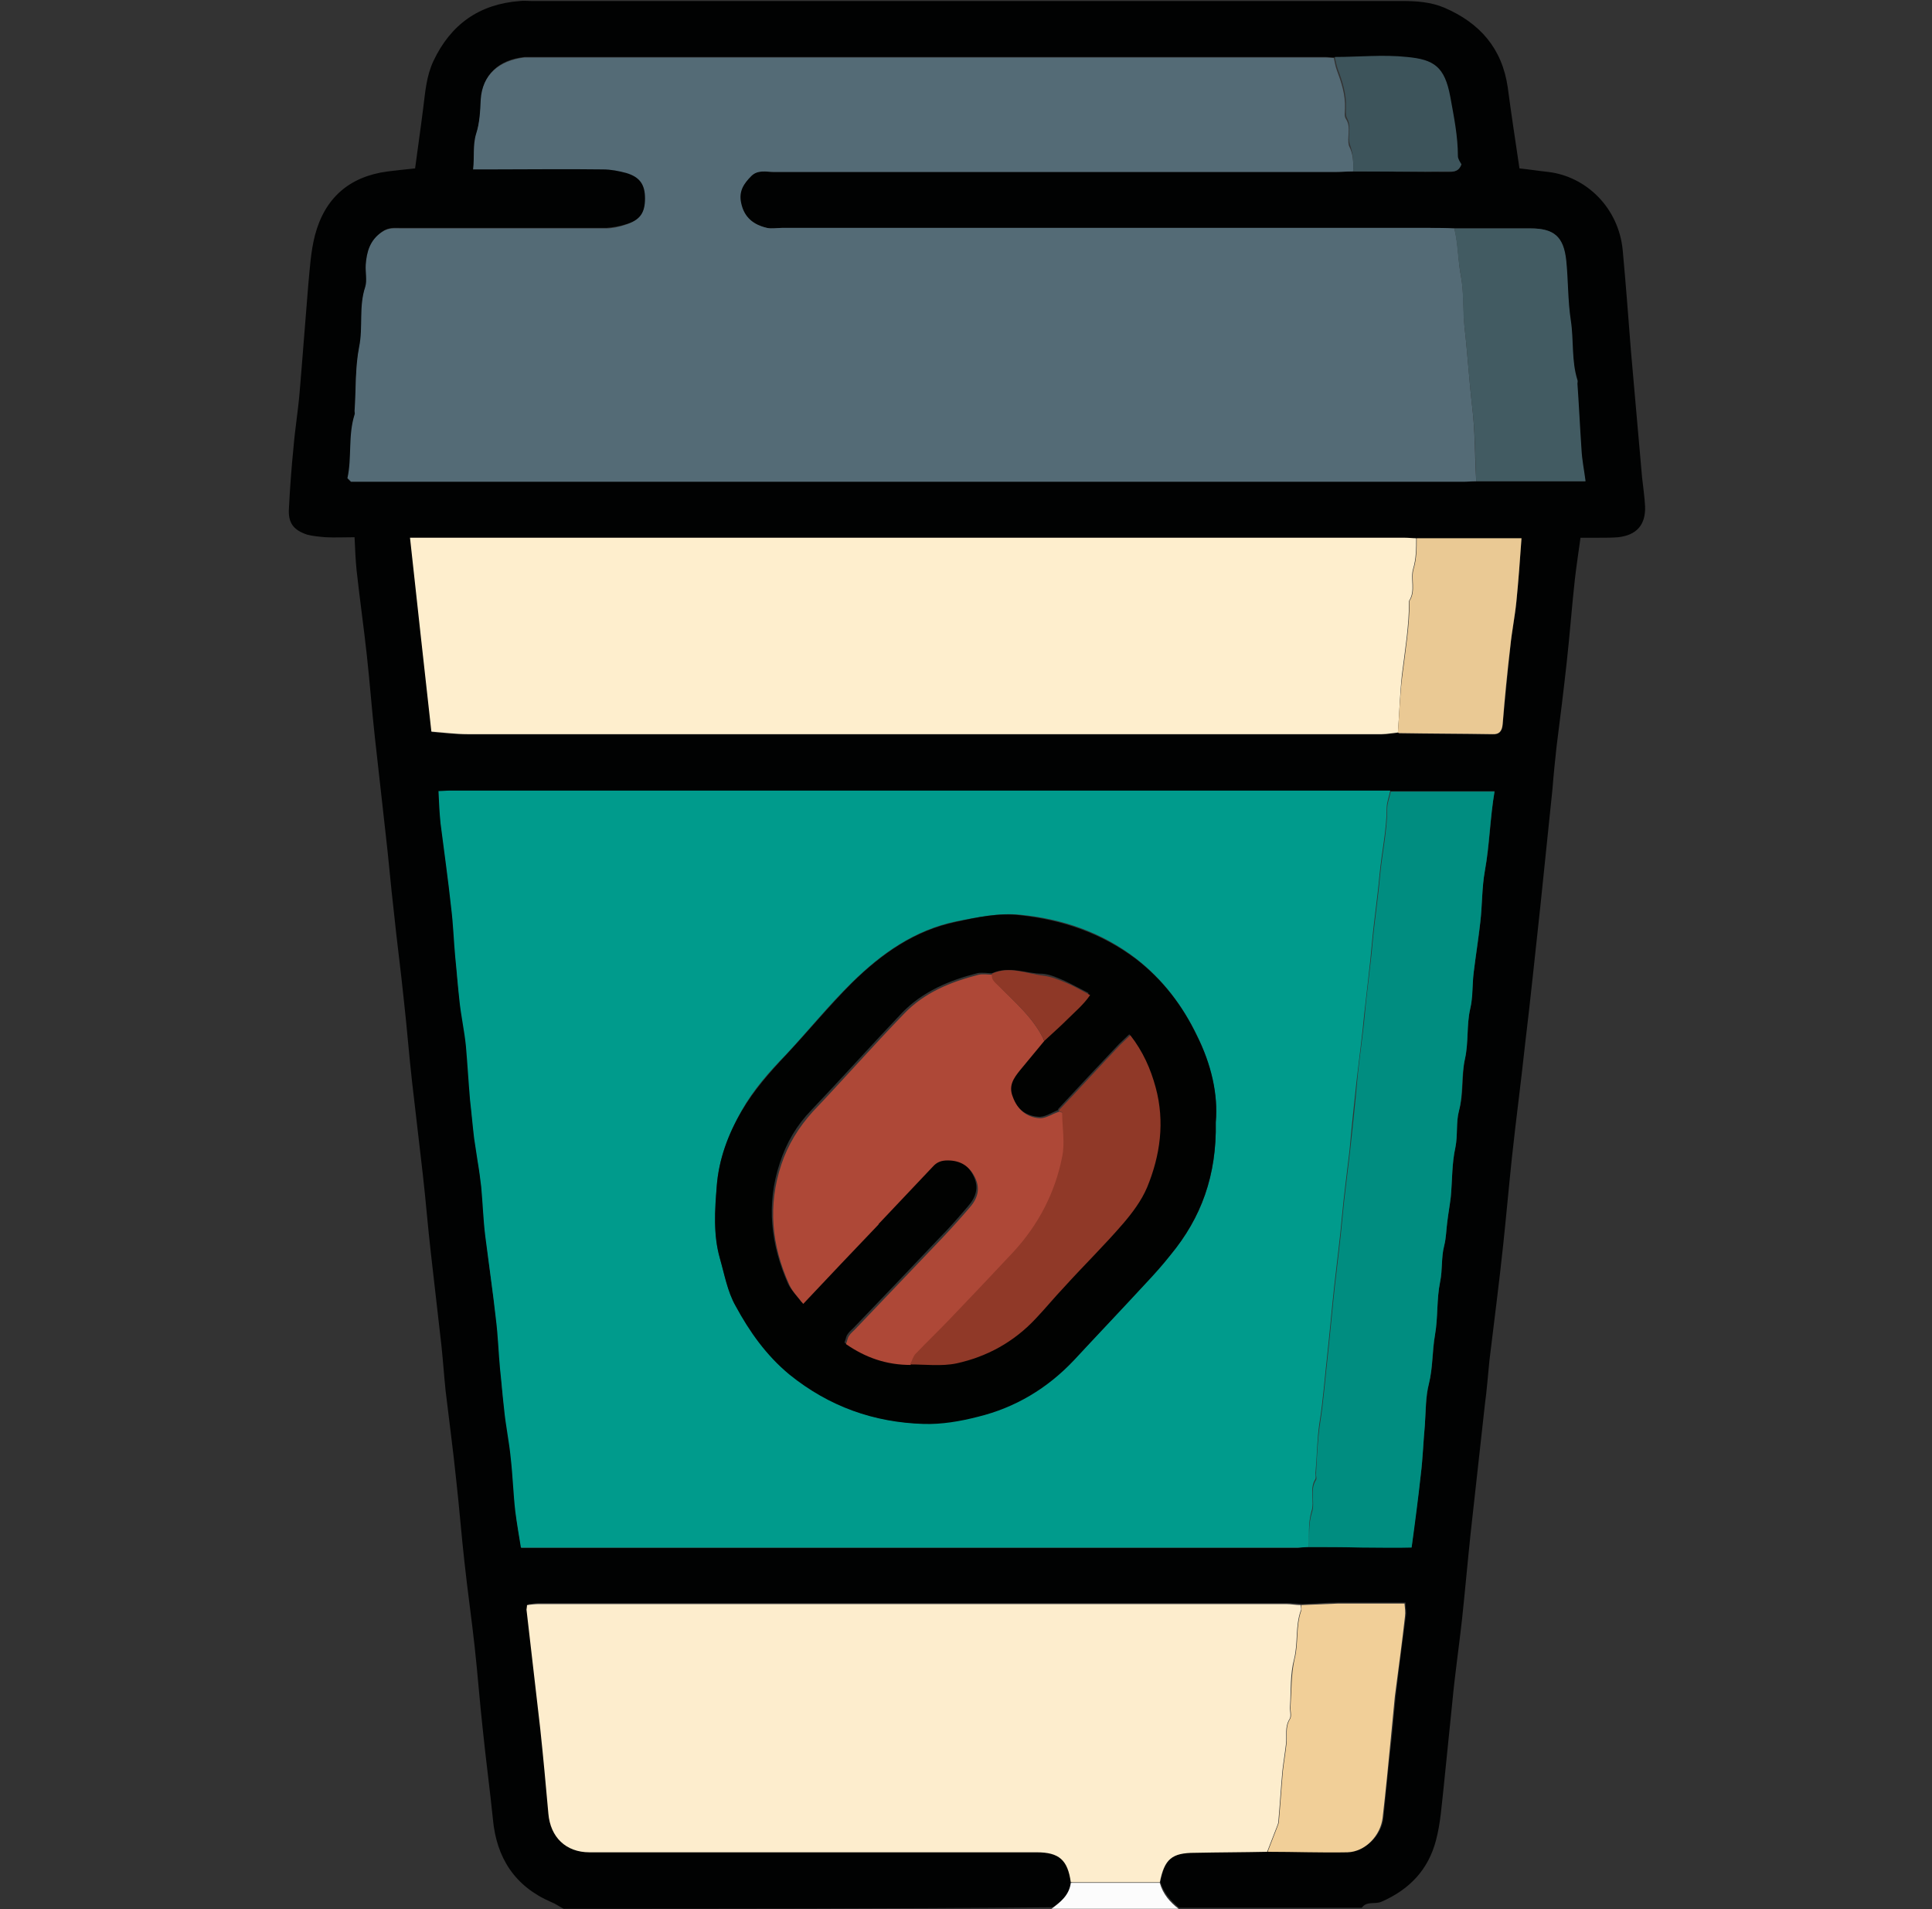
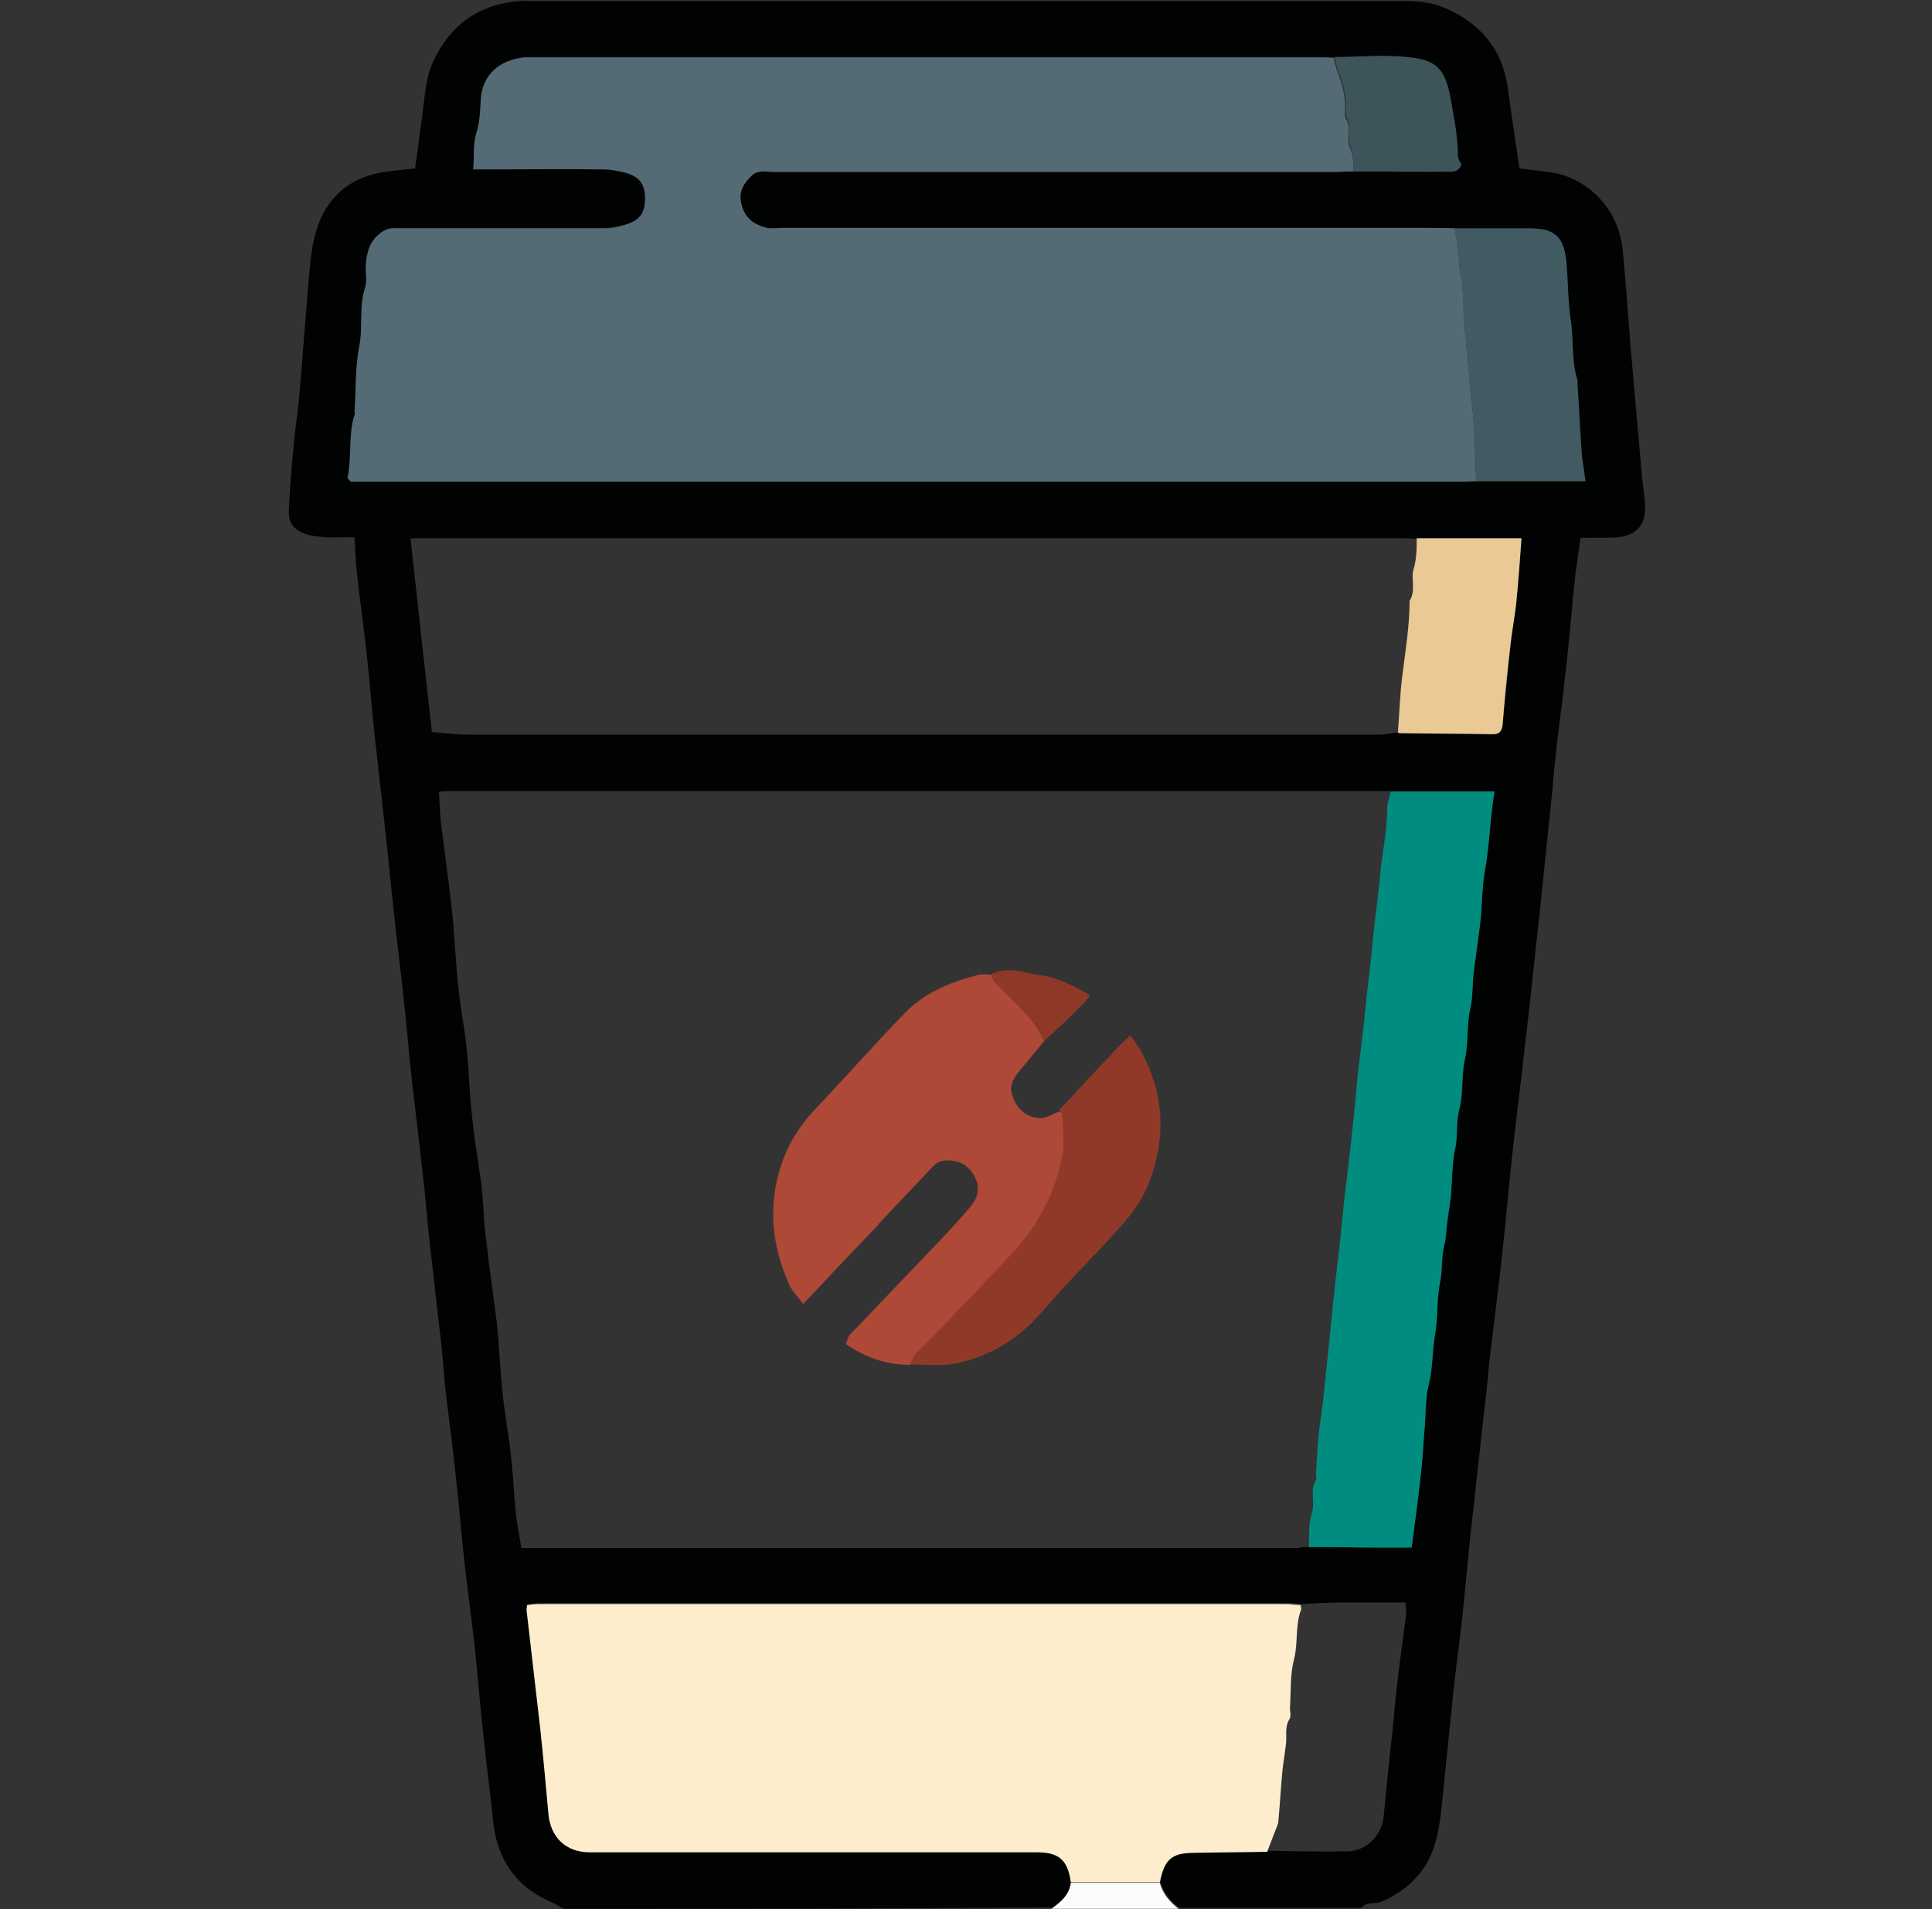
<svg xmlns="http://www.w3.org/2000/svg" version="1.1" id="Layer_1" x="0px" y="0px" viewBox="0 0 379.8 375.3" style="enable-background:new 0 0 379.8 375.3;" xml:space="preserve">
  <rect x="0" y="0" width="379.8" height="375.3" fill="#333333" stroke="none" />
  <style type="text/css">
	.st0{fill:#010202;}
	.st1{fill:#FCFCFC;}
	.st2{fill:#009B8C;}
	.st3{fill:#546B76;}
	.st4{fill:#FEEECD;}
	.st5{fill:#FDEDCD;}
	.st6{fill:#008D80;}
	.st7{fill:#425B62;}
	.st8{fill:#F1CF98;}
	.st9{fill:#EAC994;}
	.st10{fill:#3D545B;}
	.st11{fill:#010201;}
	.st12{fill:#AE4837;}
	.st13{fill:#903928;}
	.st14{fill:#8E3827;}
</style>
  <g>
    <path class="st0" d="M110.8,375.2c-0.8-0.4-1.6-1-2.4-1.3c-7.2-3.1-10.8-8.7-11.5-16.3c-0.6-5.9-1.4-11.8-2-17.7   c-0.6-5.4-1-10.9-1.6-16.3c-0.6-5.5-1.4-11-2-16.6c-0.6-5.3-1-10.6-1.6-15.9c-0.6-5.9-1.4-11.8-2.1-17.7c-0.3-2.9-0.5-5.8-0.8-8.7   c-0.7-6.1-1.4-12.3-2.1-18.4c-0.6-5.2-1-10.4-1.6-15.6c-0.7-6-1.4-12-2.1-18.1c-0.6-5.3-1-10.6-1.6-15.9c-0.6-5.9-1.4-11.8-2-17.7   c-0.6-5.1-1-10.1-1.6-15.2c-0.7-6.3-1.4-12.5-2.1-18.8c-0.6-5.4-1-10.9-1.6-16.3c-0.6-5.5-1.4-11.1-2-16.6c-0.2-2-0.3-4.1-0.4-6.5   c-2.1,0-3.9,0.1-5.7,0c-1.2-0.1-2.4-0.2-3.6-0.5c-2.7-0.9-3.8-2.3-3.6-5.2c0.2-4,0.5-8,0.9-12c0.3-3.6,0.9-7.2,1.2-10.8   c0.6-7,1.1-14,1.7-21.1c0.3-3.2,0.5-6.6,1.3-9.7c1.9-7.3,6.7-11.6,14.3-12.6c1.7-0.2,3.4-0.4,5.4-0.6c0.5-3.8,1.1-7.9,1.6-11.9   c0.4-3.1,0.6-6.2,2-9.2c3.4-7.2,9-11.2,17-11.8c0.7-0.1,1.5,0,2.2,0c57.1,0,114.2,0,171.3,0c2.8,0,5.6,0.2,8.2,1.3   c7,3,11.4,8,12.5,15.7c0.7,5.3,1.5,10.5,2.3,15.9c1.9,0.2,3.8,0.5,5.7,0.7c7.4,0.9,13.8,7,14.6,15.4c0.6,6.5,1.1,13.1,1.6,19.6   c0.7,8.3,1.5,16.7,2.2,25c0.2,1.9,0.5,3.8,0.6,5.8c0.1,3.6-1.7,5.6-5.3,6c-1.2,0.1-2.4,0.1-3.7,0.1c-1.2,0-2.4,0-3.7,0   c-0.4,2.9-0.8,5.5-1.1,8.1c-0.6,5.4-1,10.9-1.6,16.3c-0.6,5.5-1.3,11.1-2,16.6c-0.3,2.8-0.6,5.6-0.8,8.3   c-0.8,7.7-1.6,15.4-2.4,23.2c-1,9-1.9,18.1-3,27.1c-0.8,7.5-1.8,14.9-2.6,22.4c-0.6,5.7-1.1,11.4-1.7,17   c-0.8,7.6-1.8,15.2-2.7,22.7c-0.3,2.9-0.5,5.8-0.9,8.7c-0.9,8.4-1.9,16.9-2.8,25.3c-0.6,5.7-1.1,11.4-1.7,17   c-0.6,5.4-1.4,10.8-1.9,16.2c-0.6,5.6-1.1,11.1-1.7,16.7c-0.4,3.5-0.6,7-1.5,10.4c-1.5,5.8-5.2,9.7-10.7,12.1   c-1.3,0.6-2.9-0.2-3.9,1.2c-12,0-23.9,0-35.9,0c-1.7-1.4-3.1-3-3.7-5.1c0.9-4.6,2.4-5.9,7.1-5.9c4.7,0,9.4-0.1,14.2-0.2   c5.2,0.1,10.5,0.2,15.7,0.1c3.5-0.1,6.6-3.2,6.9-6.8c0.5-5.2,1-10.3,1.6-15.5c0.3-2.8,0.5-5.5,0.8-8.3c0.6-5.3,1.3-10.5,2-15.8   c0.1-0.8-0.1-1.6-0.1-2.5c-4.5,0-8.8,0-13,0c-2.4,0-4.8,0.2-7.3,0.3c-1-0.1-1.9-0.2-2.9-0.2c-48.9,0-97.9,0-146.8,0   c-0.8,0-1.6,0.1-2.4,0.2c-0.1,0.5-0.1,0.7-0.1,0.9c0.9,7.8,1.9,15.6,2.7,23.4c0.6,5.5,1.1,11.1,1.6,16.7c0.4,4.6,3.4,7.6,8.1,7.6   c0.9,0,1.7,0,2.6,0c28.4,0,56.9,0,85.3,0c4.4,0,6.1,1.5,6.7,5.9c-0.3,2.4-2,3.8-3.8,5.1C174.8,375.2,142.8,375.2,110.8,375.2z    M274.8,144c0.1,0.1,0.2,0.2,0.3,0.2c6.1,0.1,12.2,0.1,18.3,0.2c1.4,0,1.9-0.7,2-2c0.5-5.1,1-10.1,1.5-15.2c0.3-3,0.9-5.9,1.2-8.9   c0.4-4.1,0.7-8.2,1-12.4c-7,0-13.8,0-20.6,0c-0.7,0-1.5-0.1-2.2-0.1c-64.2,0-128.4,0-192.5,0c-0.9,0-1.9,0-3.1,0   c1.4,12.9,2.8,25.5,4.2,38.1c2.5,0.2,4.8,0.5,7.1,0.5c59.9,0,119.8,0,179.7,0C272.7,144.3,273.7,144.1,274.8,144z M290.2,94.6   c7,0,14,0,21.4,0c-0.3-2.3-0.7-4.2-0.8-6.2c-0.3-4.3-0.5-8.6-0.8-13c0-0.2,0-0.5,0-0.7c-1.2-3.8-0.7-7.8-1.3-11.7   c-0.6-3.9-0.5-7.9-0.9-11.8c-0.5-4.7-2.4-6.3-7-6.3c-5,0-10,0-15,0c-1.6,0-3.2-0.1-4.8-0.1c-42.5,0-84.9,0-127.4,0   c-1,0-2,0.2-2.9,0c-2.6-0.6-4.5-2-5.1-4.9c-0.5-2.2,0.5-3.8,2-5.3c1.3-1.3,3-0.8,4.5-0.8c36.7,0,73.4,0,110.2,0   c1.2,0,2.4-0.1,3.6-0.1c6.3,0,12.7,0.1,19,0.1c1.1,0,1.9-0.3,2.3-1.4c-0.2-0.5-0.7-1.1-0.7-1.6c0-4-0.8-7.8-1.5-11.7   c-1.1-6-3.2-7.3-8.5-7.8c-4.7-0.5-9.5,0-14.2,0c-0.6,0-1.2-0.1-1.8-0.1c-52.1,0-104.1,0-156.2,0c-0.4,0-0.7,0-1.1,0   c-5.1,0.5-8.3,3.4-8.6,8.3c-0.1,2.3-0.3,4.6-0.9,6.7c-0.7,2.3-0.3,4.5-0.6,7c1.4,0,2.5,0,3.6,0c7.3,0,14.6,0,21.9,0   c1.5,0,3.1,0.3,4.6,0.7c2.7,0.8,3.7,2.3,3.7,5c0,2.9-1,4.4-3.9,5.2c-1.2,0.4-2.6,0.6-3.8,0.7c-13.4,0-26.8,0-40.2,0   c-1.3,0-2.5-0.2-3.8,0.7c-2.3,1.6-3,3.9-3.2,6.4c-0.1,1.5,0.3,3-0.1,4.4c-1.3,3.9-0.4,7.9-1.2,11.8c-0.9,4.1-0.7,8.4-0.9,12.6   c0,0.2,0,0.5,0,0.7c-1.2,4.1-0.4,8.4-1.4,12.5c0.2,0.2,0.5,0.5,0.7,0.7c0.7,0,1.5,0,2.2,0c72.1,0,144.3,0,216.4,0   C288.5,94.6,289.4,94.6,290.2,94.6z M257.3,304.1c3.4,0,6.8,0,10.3,0c3.4,0,6.7,0,9.9,0c0.6-5.1,1.3-9.7,1.8-14.3   c0.4-3.2,0.5-6.5,0.8-9.7c0.2-2.8,0.2-5.6,0.8-8.2c0.8-3.2,0.7-6.4,1.2-9.6c0.6-3.4,0.3-7,1-10.4c0.5-2.4,0.2-4.9,0.8-7.1   c0.4-1.6,0.4-3.1,0.6-4.6c0.2-1.7,0.5-3.3,0.7-5c0.3-3.2,0.2-6.5,0.9-9.7c0.5-2.4,0.1-4.9,0.7-7.2c1-3.4,0.5-6.9,1.2-10.3   c0.7-3.1,0.3-6.5,1-9.7c0.5-2.4,0.4-4.8,0.7-7.2c0.4-3.3,1-6.6,1.3-9.9c0.4-3.4,0.3-6.8,0.9-10.1c1-5.1,1-10.3,1.9-15.6   c-7,0-13.7,0-20.4,0c-0.2,0-0.5,0-0.7,0c-61.4,0-122.8,0-184.1,0c-0.8,0-1.6,0.1-2.3,0.1c0.1,2.2,0.2,4.3,0.4,6.3   c0.7,5.6,1.5,11.2,2.1,16.7c0.4,3.2,0.5,6.5,0.8,9.7c0.2,2.8,0.4,5.5,0.8,8.3c0.4,3.1,1,6.1,1.3,9.2c0.4,3.5,0.5,7,0.8,10.5   c0.2,2.5,0.5,5,0.8,7.5c0.2,1.5,0.5,3.1,0.7,4.6c0.2,1.7,0.5,3.3,0.7,5c0.3,3.2,0.4,6.5,0.8,9.7c0.6,5.5,1.4,10.9,2.1,16.4   c0.4,3.2,0.5,6.5,0.8,9.7c0.2,2.6,0.4,5.3,0.8,7.9c0.4,3.2,1,6.4,1.3,9.6c0.4,3.5,0.5,7,0.9,10.5c0.2,2.4,0.7,4.7,1.1,7.1   c1,0,2,0,3,0c49.9,0,99.8,0,149.7,0C255.8,304.1,256.5,304.1,257.3,304.1z" />
    <path class="st1" d="M206.7,375.2c1.8-1.3,3.5-2.7,3.8-5.1c5.8,0,11.6,0,17.5,0c0.6,2.2,2,3.8,3.7,5.1   C223.3,375.2,215,375.2,206.7,375.2z" />
-     <path class="st2" d="M257.3,304.1c-0.7,0-1.5,0.1-2.2,0.1c-49.9,0-99.8,0-149.7,0c-1,0-1.9,0-3,0c-0.4-2.5-0.8-4.8-1.1-7.1   c-0.4-3.5-0.5-7-0.9-10.5c-0.3-3.2-1-6.4-1.3-9.6c-0.3-2.6-0.5-5.3-0.8-7.9c-0.3-3.2-0.4-6.5-0.8-9.7c-0.6-5.5-1.4-10.9-2.1-16.4   c-0.4-3.2-0.5-6.5-0.8-9.7c-0.2-1.7-0.4-3.3-0.7-5c-0.2-1.5-0.5-3.1-0.7-4.6c-0.3-2.5-0.5-5-0.8-7.5c-0.3-3.5-0.5-7-0.8-10.5   c-0.3-3.1-1-6.1-1.3-9.2c-0.3-2.7-0.5-5.5-0.8-8.3c-0.3-3.2-0.4-6.5-0.8-9.7c-0.6-5.6-1.4-11.2-2.1-16.7c-0.2-2-0.3-4-0.4-6.3   c0.6,0,1.5-0.1,2.3-0.1c61.4,0,122.8,0,184.1,0c0.2,0,0.5,0,0.7,0c-0.2,1.1-0.7,2.3-0.7,3.4c0,4.4-1,8.7-1.4,13.1   c-0.4,4.5-1.1,9-1.5,13.5c-0.4,4.6-1,9.2-1.5,13.8c-0.4,4.4-1,8.7-1.5,13.1c-0.5,4.6-1,9.2-1.4,13.8c-0.5,4.4-1.1,8.7-1.5,13.1   c-0.4,4.5-1,9-1.5,13.5c-0.5,4.6-0.9,9.2-1.4,13.8c-0.5,4.4-0.8,8.8-1.5,13.1c-0.5,3.3-0.5,6.7-0.8,10c0,0.4,0.1,0.8,0,1.1   c-1.3,2-0.1,4.4-0.8,6.4C257.1,299.6,257.4,301.8,257.3,304.1z M239,220.6c0.5-5.4-1-11.5-3.7-17.1c-2.9-5.9-6.7-11-12-15.1   c-6.8-5.2-14.5-7.8-22.8-8.6c-4.2-0.4-8.4,0.5-12.5,1.3c-8.2,1.7-14.7,6.3-20.5,12c-4.6,4.5-8.6,9.5-13,14.2   c-3.3,3.4-6.4,6.9-8.7,11c-2.6,4.6-4.5,9.6-4.9,14.8c-0.3,4.7-0.7,9.5,0.6,14.1c0.9,3.2,1.5,6.6,3.1,9.4c2.8,5,6,9.7,10.6,13.5   c7.8,6.3,16.6,9.5,26.4,9.7c3.5,0.1,7.2-0.6,10.6-1.4c7.3-1.8,13.7-5.6,18.9-11.1c4.8-5,9.5-10.1,14.2-15.2   c1.6-1.8,3.2-3.6,4.8-5.5C236.2,239.4,239.2,231,239,220.6z" />
    <path class="st3" d="M266,33.7c-1.2,0-2.4,0.1-3.6,0.1c-36.7,0-73.4,0-110.2,0c-1.5,0-3.2-0.5-4.5,0.8c-1.5,1.5-2.5,3-2,5.3   c0.6,2.9,2.5,4.3,5.1,4.9c0.9,0.2,1.9,0,2.9,0c42.5,0,84.9,0,127.4,0c1.6,0,3.2,0,4.8,0.1c0.8,3.1,0.7,6.3,1.3,9.4   c0.6,3.2,0.4,6.6,0.7,10c0.6,5.2,0.9,10.4,1.5,15.6c0.6,4.9,0.5,9.8,0.8,14.7c-0.9,0-1.7,0.1-2.6,0.1c-72.1,0-144.3,0-216.4,0   c-0.7,0-1.5,0-2.2,0c-0.2-0.2-0.5-0.5-0.7-0.7c0.9-4.1,0.1-8.4,1.4-12.5c0.1-0.2,0-0.5,0-0.7c0.3-4.2,0.1-8.5,0.9-12.6   c0.8-3.9-0.1-7.9,1.2-11.8c0.4-1.3,0-2.9,0.1-4.4c0.2-2.5,0.8-4.8,3.2-6.4c1.3-0.9,2.5-0.7,3.8-0.7c13.4,0,26.8,0,40.2,0   c1.3,0,2.6-0.3,3.8-0.7c2.9-0.9,3.9-2.3,3.9-5.2c0-2.7-1-4.2-3.7-5c-1.5-0.4-3-0.7-4.6-0.7c-7.3-0.1-14.6,0-21.9,0   c-1.1,0-2.1,0-3.6,0c0.3-2.5-0.1-4.7,0.6-7c0.7-2.1,0.8-4.5,0.9-6.7c0.3-4.9,3.6-7.7,8.6-8.3c0.4,0,0.7,0,1.1,0   c52.1,0,104.1,0,156.2,0c0.6,0,1.2,0.1,1.8,0.1c0.2,0.8,0.3,1.6,0.6,2.4c0.9,2.4,1.7,4.8,1.6,7.5c0,0.7-0.2,1.6,0.2,2.1   c1.1,1.7,0.1,3.6,0.6,5.3C266,30.2,266.1,31.9,266,33.7z" />
-     <path class="st4" d="M274.8,144c-1.1,0.1-2.1,0.3-3.2,0.3c-59.9,0-119.8,0-179.7,0c-2.3,0-4.6-0.3-7.1-0.5   c-1.4-12.6-2.8-25.2-4.2-38.1c1.3,0,2.2,0,3.1,0c64.2,0,128.4,0,192.5,0c0.7,0,1.5,0.1,2.2,0.1c0,2,0,4-0.6,6   c-0.6,2,0.5,4.3-0.8,6.3c0,4.9-0.8,9.7-1.4,14.5C275.2,136.3,275.1,140.2,274.8,144z" />
    <path class="st5" d="M228,370c-5.8,0-11.6,0-17.5,0c-0.6-4.4-2.3-5.9-6.7-5.9c-28.4,0-56.9,0-85.3,0c-0.9,0-1.7,0-2.6,0   c-4.7,0-7.7-3-8.1-7.6c-0.5-5.6-1-11.1-1.6-16.7c-0.9-7.8-1.8-15.6-2.7-23.4c0-0.2,0.1-0.5,0.1-0.9c0.8-0.1,1.6-0.2,2.4-0.2   c48.9,0,97.9,0,146.8,0c1,0,1.9,0.2,2.9,0.2c0,0.4,0.2,0.8,0,1.1c-1.1,3.1-0.5,6.3-1.3,9.5c-0.8,3-0.6,6.2-0.8,9.3   c-0.1,0.8,0.3,1.9-0.1,2.5c-1,1.6-0.5,3.3-0.7,4.9c-0.2,1.8-0.5,3.5-0.7,5.3c-0.3,3.3-0.5,6.7-0.8,10c0,0.3-0.2,0.7-0.3,1   c-0.6,1.6-1.3,3.3-1.9,4.9c-4.7,0.1-9.4,0.1-14.2,0.2C230.4,364.2,228.9,365.4,228,370z" />
    <path class="st6" d="M257.3,304.1c0.1-2.3-0.1-4.5,0.6-6.8c0.7-2-0.5-4.3,0.8-6.4c0.2-0.3,0-0.7,0-1.1c0.2-3.3,0.3-6.7,0.8-10   c0.7-4.4,1-8.7,1.5-13.1c0.5-4.6,0.9-9.2,1.4-13.8c0.5-4.5,1.1-9,1.5-13.5c0.4-4.4,1-8.7,1.5-13.1c0.5-4.6,1-9.2,1.4-13.8   c0.4-4.4,1.1-8.7,1.5-13.1c0.4-4.6,1.1-9.2,1.5-13.8c0.4-4.5,1.1-9,1.5-13.5c0.4-4.4,1.4-8.7,1.4-13.1c0-1.2,0.5-2.3,0.7-3.4   c6.7,0,13.4,0,20.4,0c-0.9,5.3-1,10.5-1.9,15.6c-0.6,3.3-0.5,6.7-0.9,10.1c-0.4,3.3-0.9,6.6-1.3,9.9c-0.3,2.4-0.1,4.8-0.7,7.2   c-0.7,3.1-0.3,6.5-1,9.7c-0.8,3.4-0.3,6.9-1.2,10.3c-0.6,2.3-0.2,4.7-0.7,7.2c-0.7,3.1-0.6,6.5-0.9,9.7c-0.2,1.7-0.5,3.3-0.7,5   c-0.2,1.5-0.2,3-0.6,4.6c-0.6,2.3-0.3,4.7-0.8,7.1c-0.7,3.4-0.4,7-1,10.4c-0.6,3.2-0.4,6.4-1.2,9.6c-0.7,2.6-0.6,5.5-0.8,8.2   c-0.3,3.2-0.4,6.5-0.8,9.7c-0.5,4.6-1.1,9.3-1.8,14.3c-3.2,0.1-6.5,0-9.9,0C264.1,304.1,260.7,304.1,257.3,304.1z" />
    <path class="st7" d="M290.2,94.6c-0.2-4.9-0.2-9.8-0.8-14.7c-0.6-5.2-0.9-10.4-1.5-15.6c-0.4-3.3-0.1-6.7-0.7-10   c-0.6-3.1-0.6-6.3-1.3-9.4c5,0,10,0,15,0c4.6,0,6.5,1.6,7,6.3c0.4,3.9,0.3,7.9,0.9,11.8c0.6,3.9,0.1,7.9,1.3,11.7   c0.1,0.2,0,0.5,0,0.7c0.3,4.3,0.5,8.6,0.8,13c0.1,2,0.5,3.9,0.8,6.2C304.3,94.6,297.2,94.6,290.2,94.6z" />
-     <path class="st8" d="M249.2,364c0.6-1.6,1.3-3.3,1.9-4.9c0.1-0.3,0.3-0.7,0.3-1c0.3-3.3,0.5-6.7,0.8-10c0.2-1.8,0.5-3.5,0.7-5.3   c0.2-1.6-0.3-3.3,0.7-4.9c0.4-0.6,0-1.7,0.1-2.5c0.2-3.1,0.1-6.3,0.8-9.3c0.8-3.1,0.2-6.4,1.3-9.5c0.1-0.3,0-0.7,0-1.1   c2.4-0.1,4.8-0.2,7.3-0.3c4.3,0,8.5,0,13,0c0.1,0.9,0.2,1.7,0.1,2.5c-0.6,5.3-1.3,10.5-2,15.8c-0.3,2.8-0.5,5.5-0.8,8.3   c-0.5,5.2-1,10.4-1.6,15.5c-0.4,3.5-3.4,6.7-6.9,6.8C259.7,364.2,254.4,364,249.2,364z" />
    <path class="st9" d="M274.8,144c0.3-3.8,0.4-7.6,0.9-11.4c0.6-4.8,1.4-9.6,1.4-14.5c1.3-2,0.2-4.3,0.8-6.3c0.6-2,0.6-4,0.6-6   c6.8,0,13.6,0,20.6,0c-0.3,4.3-0.6,8.4-1,12.4c-0.3,3-0.9,5.9-1.2,8.9c-0.6,5-1.1,10.1-1.5,15.2c-0.1,1.3-0.6,2.1-2,2   c-6.1-0.1-12.2-0.1-18.3-0.2C275,144.1,274.9,144,274.8,144z" />
    <path class="st10" d="M266,33.7c0.1-1.8,0-3.5-0.6-5.2c-0.6-1.6,0.4-3.5-0.6-5.3c-0.3-0.5-0.2-1.4-0.2-2.1c0.1-2.6-0.7-5.1-1.6-7.5   c-0.3-0.8-0.4-1.6-0.6-2.4c4.8,0,9.5-0.5,14.2,0c5.3,0.5,7.4,1.9,8.5,7.8c0.7,3.9,1.5,7.7,1.5,11.7c0,0.5,0.4,1.1,0.7,1.6   c-0.4,1.1-1.1,1.5-2.3,1.4C278.7,33.8,272.4,33.7,266,33.7z" />
-     <path class="st7" d="M68.4,93.9c0.2,0.2,0.5,0.5,0.7,0.7C68.8,94.4,68.6,94.1,68.4,93.9z" />
-     <path class="st11" d="M239,220.6c0.2,10.5-2.9,18.8-8.9,26.1c-1.5,1.9-3.1,3.7-4.8,5.5c-4.7,5.1-9.5,10.1-14.2,15.2   c-5.2,5.5-11.5,9.3-18.9,11.1c-3.5,0.9-7.1,1.5-10.6,1.4c-9.8-0.3-18.6-3.4-26.4-9.7c-4.6-3.8-7.9-8.5-10.6-13.5   c-1.6-2.8-2.2-6.3-3.1-9.4c-1.3-4.6-1-9.4-0.6-14.1c0.4-5.3,2.2-10.2,4.9-14.8c2.4-4.1,5.5-7.6,8.7-11c4.4-4.7,8.5-9.7,13-14.2   c5.8-5.7,12.3-10.3,20.5-12c4.1-0.9,8.3-1.8,12.5-1.3c8.3,0.9,16,3.5,22.8,8.6c5.3,4.1,9.2,9.2,12,15.1   C238.1,209.1,239.5,215.1,239,220.6z M195,191.3c-1,0-2-0.2-2.9,0c-5.5,1.4-10.7,3.6-14.7,7.7c-6,6.3-11.8,12.8-17.9,19.2   c-2.9,3-4.9,6.4-6.2,10.4c-2.7,8.1-1.8,16,1.6,23.7c0.6,1.3,1.8,2.4,2.7,3.7c5.1-5.4,10-10.5,14.8-15.6c0.1-0.1,0.2-0.2,0.2-0.3   c3.5-3.7,7-7.4,10.5-11.1c0.8-0.9,1.7-1.2,2.9-1.2c2.5,0,4.3,1.1,5.4,3.4c1.1,2.3,0.4,4.2-1.1,5.9c-1.8,2.1-3.6,4.2-5.6,6.2   c-5.6,5.9-11.2,11.8-16.9,17.7c-0.4,0.4-0.9,0.8-1.2,1.3c-0.3,0.4-0.3,0.9-0.6,1.6c3.9,2.6,8,4.1,12.7,4.1c3,0,6.2,0.4,9.1-0.2   c6-1.3,11.4-4.2,15.6-8.8c1.9-2,3.7-4.2,5.6-6.2c3.9-4.2,7.9-8.2,11.6-12.5c1.9-2.1,3.7-4.5,4.7-7.1c2.6-6.3,3.4-12.9,1.7-19.6   c-1-3.7-2.5-7.1-5-10.3c-0.8,0.8-1.4,1.3-2,1.9c-4,4.2-8,8.5-11.9,12.7c-0.1,0.1-0.1,0.2-0.1,0.3c-1.3,0.5-2.7,1.5-4,1.3   c-2.5-0.2-4.3-1.7-5.2-4.2c-0.8-2.2,0.2-3.7,1.4-5.2c1.6-1.9,3.2-3.9,4.8-5.8c1.5-1.4,3-2.8,4.5-4.3c1.5-1.5,3.2-2.9,4.5-4.8   c-1.8-0.9-3.2-1.7-4.7-2.4c-1.4-0.6-2.9-1.3-4.4-1.4C201.8,191.4,198.5,189.8,195,191.3z" />
    <path class="st12" d="M205.3,204.6c-1.6,1.9-3.2,3.9-4.8,5.8c-1.2,1.5-2.3,3-1.4,5.2c0.9,2.5,2.7,4,5.2,4.2c1.3,0.1,2.6-0.9,4-1.3   c0.2,0.1,0.6,0.2,0.6,0.3c0.1,2.9,0.6,5.9,0,8.7c-1.4,7.1-4.7,13.3-9.6,18.7c-4.1,4.4-8.3,8.8-12.5,13.2c-2.2,2.3-4.5,4.5-6.7,6.8   c-0.5,0.6-0.8,1.4-1.1,2.1c-4.7,0-8.8-1.4-12.7-4.1c0.3-0.7,0.3-1.2,0.6-1.6c0.3-0.5,0.8-0.9,1.2-1.3c5.6-5.9,11.3-11.8,16.9-17.7   c1.9-2,3.8-4.1,5.6-6.2c1.5-1.7,2.2-3.6,1.1-5.9c-1.1-2.3-2.9-3.4-5.4-3.4c-1.2,0-2.1,0.3-2.9,1.2c-3.5,3.7-7,7.4-10.5,11.1   c-0.1,0.1-0.2,0.2-0.2,0.3c-4.9,5.1-9.7,10.2-14.8,15.6c-1-1.3-2.1-2.4-2.7-3.7c-3.5-7.7-4.3-15.6-1.6-23.7   c1.3-3.9,3.4-7.3,6.2-10.4c6-6.3,11.8-12.9,17.9-19.2c4-4.2,9.2-6.3,14.7-7.7c0.9-0.2,1.9,0,2.9,0c-0.2,1.2,0.7,1.7,1.3,2.4   C199.6,197.1,203.3,200.2,205.3,204.6z" />
    <path class="st13" d="M178.9,268.2c0.4-0.7,0.6-1.6,1.1-2.1c2.2-2.3,4.5-4.5,6.7-6.8c4.2-4.4,8.4-8.8,12.5-13.2   c4.9-5.3,8.2-11.6,9.6-18.7c0.6-2.8,0-5.8,0-8.7c0-0.1-0.4-0.2-0.6-0.3c0-0.1,0-0.3,0.1-0.3c4-4.2,7.9-8.5,11.9-12.7   c0.6-0.6,1.2-1.1,2-1.9c2.5,3.2,4,6.6,5,10.3c1.8,6.7,0.9,13.3-1.7,19.6c-1.1,2.6-2.9,5-4.7,7.1c-3.7,4.3-7.8,8.3-11.6,12.5   c-1.9,2-3.7,4.2-5.6,6.2c-4.3,4.6-9.6,7.5-15.6,8.8C185.1,268.6,181.9,268.2,178.9,268.2z" />
    <path class="st14" d="M205.3,204.6c-2-4.4-5.7-7.5-9-10.8c-0.7-0.7-1.5-1.2-1.3-2.4c3.4-1.6,6.8,0,10.2,0.4c1.5,0.2,3,0.8,4.4,1.4   c1.5,0.6,3,1.5,4.7,2.4c-1.3,1.9-3,3.3-4.5,4.8C208.4,201.8,206.8,203.2,205.3,204.6z" />
  </g>
</svg>